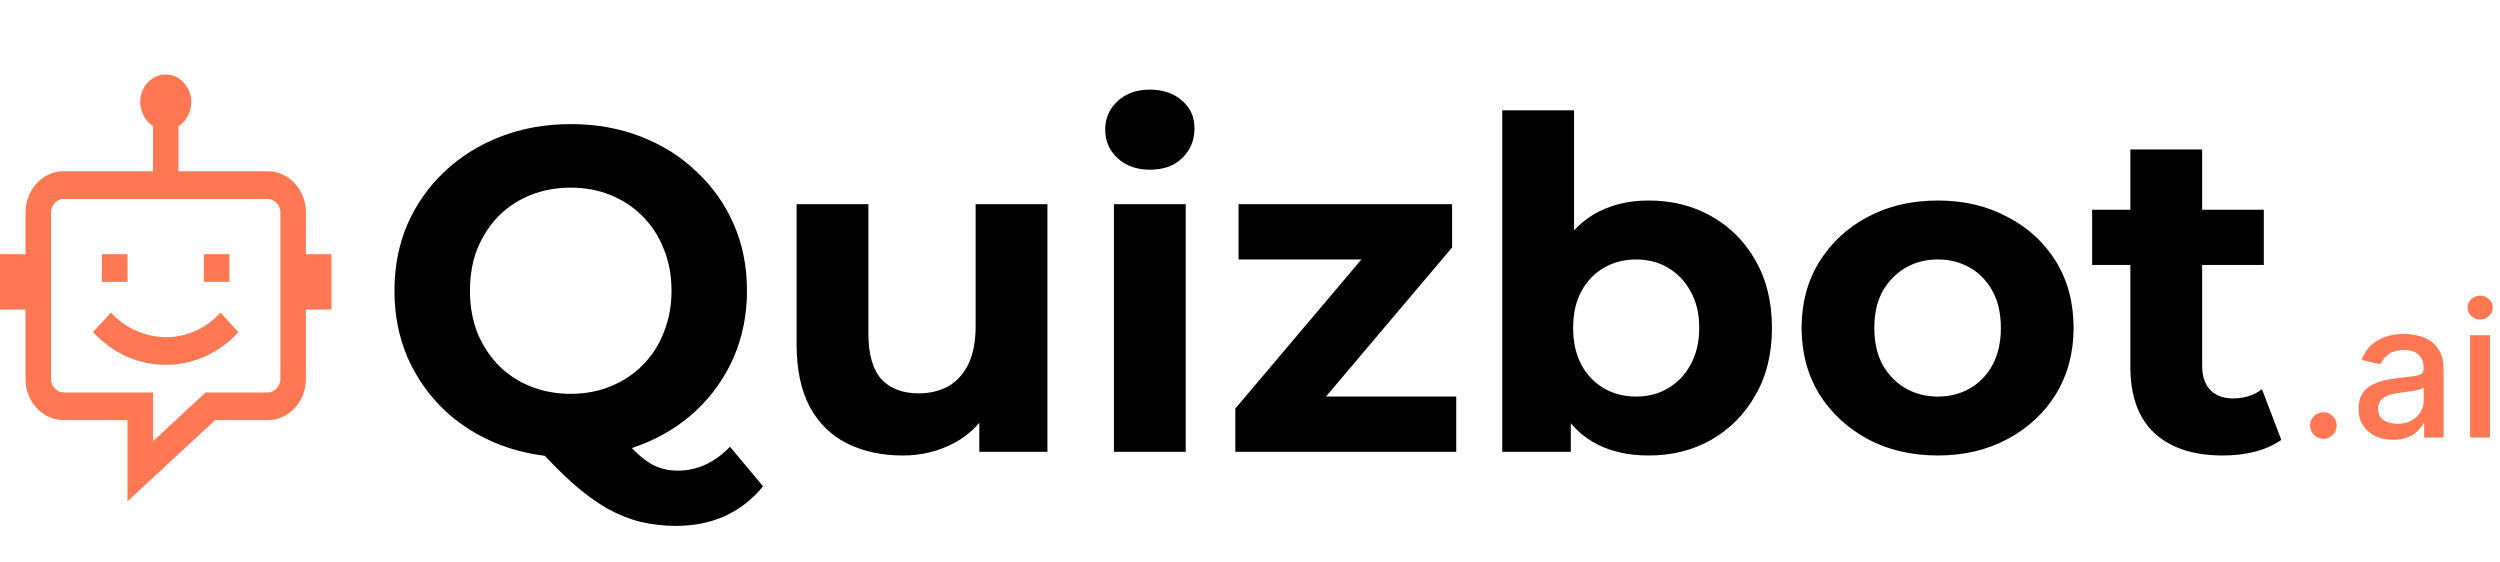
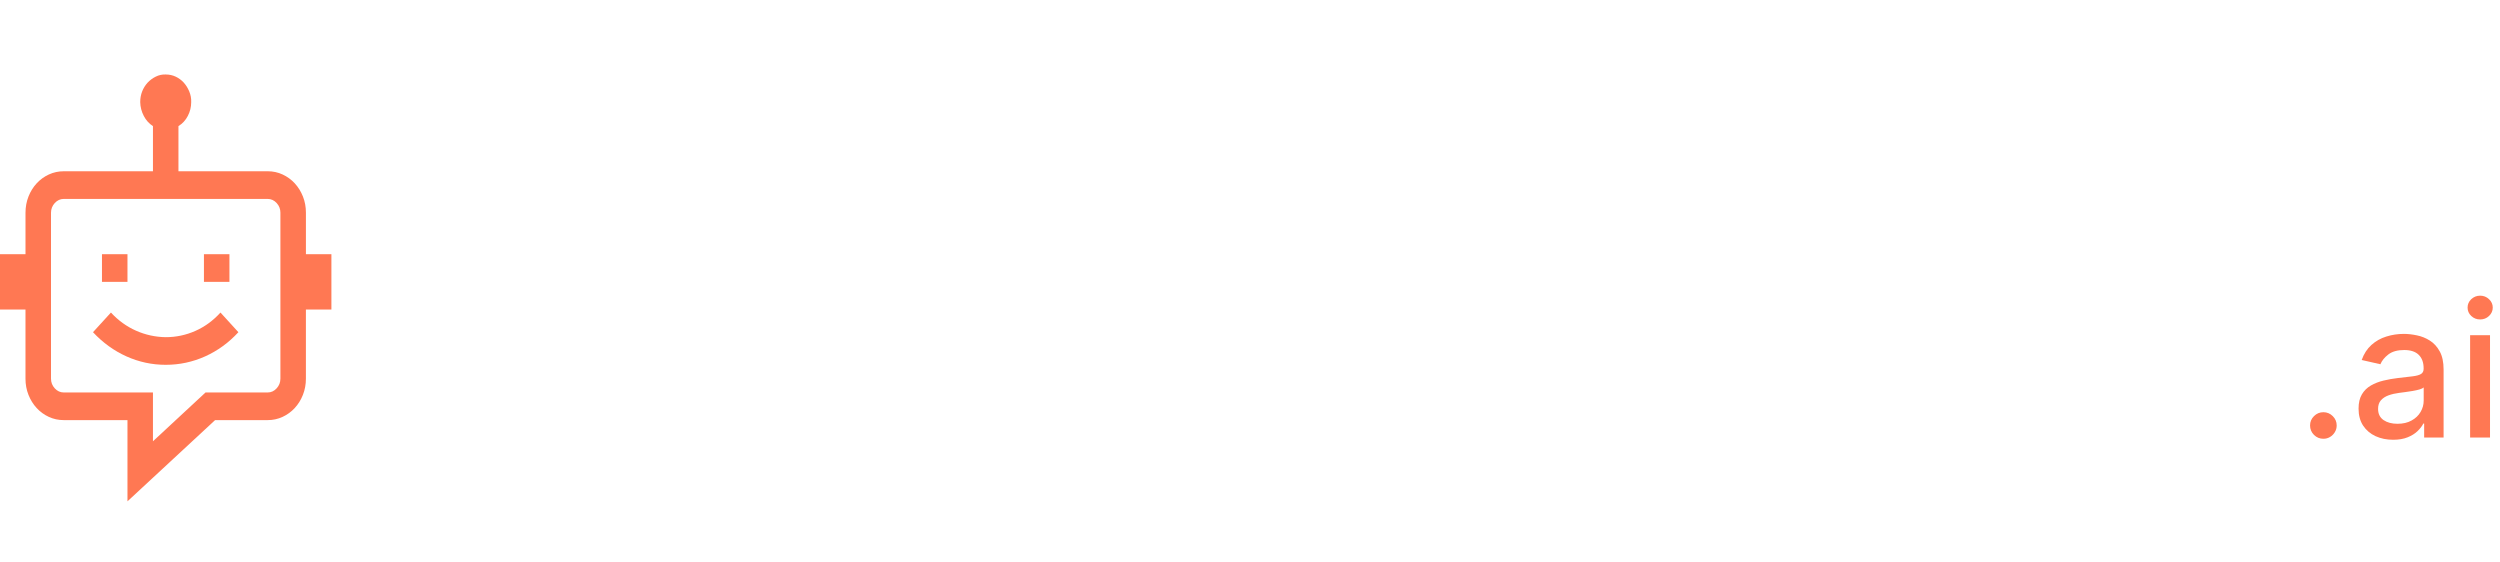
<svg xmlns="http://www.w3.org/2000/svg" width="160" height="36" viewBox="0 0 160 36" fill="none">
  <path d="M8.158 18.04H6.526V16.27H8.158V18.04ZM14.684 18.04H13.052V16.27H14.684V18.04ZM21.21 16.27V19.809H19.578V24.233C19.578 24.601 19.514 24.947 19.387 25.27C19.259 25.593 19.085 25.874 18.864 26.113C18.645 26.352 18.38 26.544 18.086 26.68C17.787 26.819 17.46 26.889 17.13 26.887H13.766L8.158 32.085V26.887H4.079C3.739 26.887 3.42 26.818 3.123 26.68C2.829 26.544 2.564 26.352 2.345 26.113C2.124 25.873 1.95 25.592 1.822 25.27C1.694 24.948 1.631 24.602 1.631 24.233V19.809H0V16.27H1.632V13.615C1.632 13.247 1.696 12.901 1.823 12.578C1.951 12.255 2.125 11.974 2.346 11.735C2.565 11.496 2.83 11.304 3.124 11.168C3.424 11.029 3.75 10.959 4.08 10.961H9.789V8.071C9.543 7.914 9.347 7.698 9.203 7.421C9.059 7.148 8.981 6.845 8.974 6.536C8.974 6.287 9.016 6.057 9.101 5.845C9.181 5.641 9.297 5.454 9.445 5.292C9.594 5.132 9.771 5.001 9.968 4.905C10.165 4.805 10.384 4.758 10.605 4.767C10.835 4.767 11.047 4.813 11.242 4.905C11.435 4.995 11.608 5.122 11.752 5.278C11.896 5.435 12.015 5.624 12.109 5.845C12.202 6.063 12.246 6.299 12.237 6.536C12.237 6.849 12.165 7.144 12.02 7.421C11.876 7.698 11.676 7.914 11.421 8.071V10.96H17.131C17.471 10.96 17.79 11.029 18.087 11.167C18.381 11.303 18.646 11.495 18.865 11.734C19.086 11.974 19.26 12.255 19.388 12.577C19.516 12.899 19.579 13.245 19.579 13.614V16.269H21.211L21.21 16.27ZM17.947 13.616C17.947 13.376 17.866 13.169 17.705 12.994C17.544 12.819 17.352 12.731 17.132 12.731H4.08C3.859 12.731 3.668 12.819 3.506 12.994C3.345 13.169 3.264 13.377 3.264 13.616V24.233C3.264 24.473 3.345 24.68 3.506 24.855C3.667 25.03 3.859 25.118 4.08 25.118H9.789V28.242L13.154 25.118H17.131C17.352 25.118 17.543 25.03 17.704 24.855C17.865 24.68 17.946 24.472 17.946 24.233V13.615L17.947 13.616ZM7.1 20.003C7.567 20.51 8.103 20.897 8.706 21.164C9.304 21.43 9.95 21.571 10.605 21.579C11.259 21.581 11.906 21.444 12.504 21.178C13.107 20.911 13.643 20.519 14.11 20.003L15.257 21.261C14.637 21.934 13.927 22.45 13.128 22.809C12.329 23.168 11.488 23.348 10.604 23.348C9.729 23.348 8.892 23.168 8.093 22.809C7.294 22.45 6.58 21.933 5.952 21.261L7.1 20.003Z" fill="#FF7853" />
-   <path d="M36.527 29.269C34.917 29.269 33.415 29.004 32.02 28.474C30.645 27.944 29.448 27.197 28.426 26.235C27.425 25.273 26.639 24.144 26.07 22.848C25.52 21.552 25.245 20.138 25.245 18.606C25.245 17.074 25.52 15.66 26.07 14.364C26.639 13.068 27.435 11.939 28.456 10.976C29.477 10.014 30.675 9.268 32.049 8.738C33.424 8.208 34.916 7.943 36.526 7.943C38.156 7.943 39.648 8.208 41.003 8.738C42.378 9.268 43.566 10.014 44.567 10.977C45.588 11.92 46.383 13.039 46.953 14.335C47.522 15.631 47.807 17.055 47.807 18.606C47.807 20.138 47.522 21.561 46.953 22.877C46.384 24.173 45.588 25.302 44.567 26.264C43.566 27.207 42.378 27.943 41.003 28.473C39.648 29.003 38.156 29.268 36.526 29.268L36.527 29.269ZM43.272 33.658C42.467 33.658 41.701 33.569 40.974 33.393C40.267 33.216 39.56 32.932 38.853 32.539C38.166 32.146 37.439 31.616 36.673 30.948C35.927 30.28 35.112 29.456 34.228 28.474L39.235 27.207C39.765 27.934 40.256 28.513 40.708 28.945C41.16 29.377 41.592 29.681 42.004 29.858C42.436 30.035 42.888 30.123 43.359 30.123C44.616 30.123 45.735 29.613 46.717 28.591L48.838 31.124C47.444 32.813 45.588 33.657 43.271 33.657L43.272 33.658ZM36.527 25.204C37.45 25.204 38.294 25.047 39.06 24.733C39.845 24.419 40.533 23.967 41.122 23.378C41.711 22.789 42.163 22.092 42.477 21.287C42.811 20.462 42.978 19.569 42.978 18.607C42.978 17.625 42.811 16.731 42.477 15.926C42.163 15.121 41.711 14.424 41.122 13.835C40.533 13.246 39.845 12.794 39.06 12.48C38.294 12.166 37.45 12.009 36.527 12.009C35.604 12.009 34.75 12.166 33.964 12.48C33.178 12.794 32.491 13.246 31.902 13.835C31.333 14.424 30.881 15.121 30.547 15.926C30.233 16.731 30.076 17.625 30.076 18.607C30.076 19.569 30.233 20.463 30.547 21.287C30.881 22.092 31.333 22.789 31.902 23.378C32.491 23.967 33.178 24.419 33.964 24.733C34.75 25.047 35.604 25.204 36.527 25.204ZM57.757 29.151C56.441 29.151 55.263 28.896 54.222 28.385C53.201 27.874 52.406 27.099 51.836 26.058C51.267 24.998 50.982 23.653 50.982 22.023V13.069H55.577V21.346C55.577 22.662 55.852 23.634 56.402 24.262C56.971 24.871 57.767 25.175 58.788 25.175C59.495 25.175 60.123 25.028 60.673 24.733C61.223 24.419 61.655 23.948 61.969 23.319C62.283 22.671 62.44 21.866 62.44 20.904V13.069H67.035V28.916H62.676V24.557L63.471 25.824C62.941 26.924 62.155 27.758 61.115 28.328C60.094 28.878 58.974 29.153 57.757 29.153V29.151ZM71.292 28.916V13.069H75.887V28.916H71.292ZM73.59 10.86C72.746 10.86 72.058 10.615 71.528 10.124C70.998 9.633 70.733 9.024 70.733 8.298C70.733 7.571 70.998 6.963 71.528 6.472C72.058 5.981 72.745 5.736 73.59 5.736C74.434 5.736 75.122 5.972 75.652 6.443C76.182 6.895 76.447 7.484 76.447 8.21C76.447 8.976 76.182 9.614 75.652 10.125C75.141 10.616 74.454 10.861 73.59 10.861V10.86ZM79.061 28.916V26.147L88.428 15.072L89.223 16.604H79.267V13.069H92.934V15.837L83.567 26.912L82.742 25.38H93.199V28.916H79.061ZM105.511 29.152C104.117 29.152 102.919 28.858 101.918 28.268C100.916 27.679 100.151 26.785 99.62 25.587C99.09 24.37 98.825 22.838 98.825 20.992C98.825 19.127 99.1 17.595 99.65 16.397C100.219 15.199 101.005 14.306 102.006 13.717C103.007 13.128 104.176 12.833 105.511 12.833C107.004 12.833 108.339 13.167 109.517 13.834C110.715 14.502 111.657 15.444 112.345 16.662C113.052 17.879 113.405 19.323 113.405 20.992C113.405 22.642 113.052 24.075 112.345 25.293C111.658 26.51 110.715 27.463 109.517 28.15C108.339 28.818 107.004 29.151 105.511 29.151V29.152ZM96.144 28.916V7.06H100.739V16.279L100.444 20.963L100.532 25.676V28.916H96.144ZM104.715 25.381C105.481 25.381 106.158 25.204 106.747 24.851C107.356 24.498 107.837 23.997 108.19 23.349C108.563 22.681 108.75 21.896 108.75 20.993C108.75 20.07 108.563 19.285 108.19 18.637C107.837 17.989 107.355 17.488 106.747 17.135C106.158 16.782 105.481 16.605 104.715 16.605C103.949 16.605 103.262 16.782 102.653 17.135C102.044 17.488 101.563 17.989 101.21 18.637C100.857 19.285 100.68 20.071 100.68 20.993C100.68 21.896 100.857 22.682 101.21 23.349C101.563 23.997 102.045 24.498 102.653 24.851C103.262 25.204 103.949 25.381 104.715 25.381ZM124.021 29.151C122.332 29.151 120.83 28.798 119.514 28.091C118.218 27.384 117.187 26.422 116.421 25.204C115.675 23.967 115.302 22.563 115.302 20.992C115.302 19.402 115.675 17.997 116.421 16.78C117.187 15.543 118.218 14.581 119.514 13.893C120.83 13.186 122.332 12.833 124.021 12.833C125.69 12.833 127.182 13.186 128.498 13.893C129.814 14.58 130.845 15.533 131.591 16.75C132.337 17.967 132.71 19.381 132.71 20.992C132.71 22.563 132.337 23.967 131.591 25.204C130.845 26.422 129.814 27.384 128.498 28.091C127.182 28.798 125.69 29.151 124.021 29.151ZM124.021 25.381C124.787 25.381 125.474 25.204 126.083 24.851C126.692 24.498 127.173 23.997 127.526 23.349C127.88 22.681 128.056 21.896 128.056 20.993C128.056 20.07 127.879 19.285 127.526 18.637C127.173 17.989 126.691 17.488 126.083 17.135C125.474 16.782 124.787 16.605 124.021 16.605C123.255 16.605 122.568 16.782 121.959 17.135C121.35 17.488 120.859 17.989 120.486 18.637C120.133 19.285 119.956 20.071 119.956 20.993C119.956 21.896 120.133 22.682 120.486 23.349C120.859 23.997 121.35 24.498 121.959 24.851C122.568 25.204 123.255 25.381 124.021 25.381ZM142.262 29.151C140.397 29.151 138.943 28.68 137.903 27.737C136.862 26.775 136.342 25.351 136.342 23.466V9.564H140.937V23.408C140.937 24.075 141.114 24.596 141.467 24.969C141.821 25.322 142.302 25.499 142.91 25.499C143.637 25.499 144.255 25.303 144.766 24.91L146.003 28.15C145.532 28.484 144.962 28.739 144.295 28.916C143.647 29.073 142.969 29.152 142.263 29.152L142.262 29.151ZM133.897 16.957V13.422H144.884V16.957H133.897Z" fill="black" />
  <path d="M148.696 28.081C148.463 28.081 148.263 27.999 148.095 27.834C147.928 27.666 147.844 27.465 147.844 27.229C147.844 26.996 147.928 26.797 148.095 26.632C148.263 26.465 148.463 26.381 148.696 26.381C148.929 26.381 149.129 26.465 149.297 26.632C149.464 26.797 149.548 26.996 149.548 27.229C149.548 27.385 149.509 27.528 149.429 27.659C149.352 27.787 149.25 27.889 149.122 27.966C148.994 28.043 148.852 28.081 148.696 28.081ZM153.16 28.145C152.745 28.145 152.37 28.068 152.035 27.915C151.7 27.759 151.434 27.533 151.238 27.237C151.045 26.942 150.948 26.579 150.948 26.151C150.948 25.781 151.019 25.477 151.161 25.239C151.303 25 151.495 24.811 151.737 24.672C151.978 24.533 152.248 24.428 152.546 24.357C152.844 24.285 153.148 24.232 153.458 24.195C153.85 24.149 154.168 24.112 154.413 24.084C154.657 24.053 154.835 24.003 154.945 23.935C155.056 23.866 155.112 23.756 155.112 23.602V23.572C155.112 23.2 155.006 22.912 154.796 22.707C154.589 22.503 154.279 22.401 153.867 22.401C153.438 22.401 153.1 22.496 152.853 22.686C152.609 22.874 152.44 23.082 152.346 23.312L151.148 23.04C151.29 22.642 151.498 22.321 151.771 22.077C152.046 21.829 152.363 21.651 152.721 21.54C153.079 21.426 153.455 21.369 153.85 21.369C154.112 21.369 154.388 21.401 154.681 21.463C154.977 21.523 155.252 21.634 155.508 21.796C155.766 21.957 155.978 22.189 156.143 22.49C156.308 22.788 156.39 23.176 156.39 23.653V28H155.146V27.105H155.094C155.012 27.27 154.888 27.432 154.724 27.591C154.559 27.75 154.347 27.882 154.089 27.987C153.83 28.092 153.521 28.145 153.16 28.145ZM153.437 27.122C153.789 27.122 154.09 27.053 154.34 26.913C154.593 26.774 154.785 26.592 154.915 26.368C155.049 26.141 155.116 25.898 155.116 25.639V24.796C155.07 24.841 154.982 24.884 154.852 24.923C154.724 24.96 154.577 24.993 154.413 25.021C154.248 25.047 154.087 25.071 153.931 25.094C153.775 25.114 153.644 25.131 153.539 25.145C153.292 25.176 153.066 25.229 152.862 25.303C152.66 25.376 152.498 25.483 152.376 25.622C152.256 25.759 152.197 25.94 152.197 26.168C152.197 26.483 152.313 26.722 152.546 26.884C152.779 27.043 153.076 27.122 153.437 27.122ZM158.087 28V21.454H159.361V28H158.087ZM158.73 20.445C158.509 20.445 158.319 20.371 158.159 20.223C158.003 20.072 157.925 19.893 157.925 19.686C157.925 19.476 158.003 19.297 158.159 19.149C158.319 18.999 158.509 18.923 158.73 18.923C158.952 18.923 159.141 18.999 159.297 19.149C159.456 19.297 159.536 19.476 159.536 19.686C159.536 19.893 159.456 20.072 159.297 20.223C159.141 20.371 158.952 20.445 158.73 20.445Z" fill="#FF7853" />
</svg>